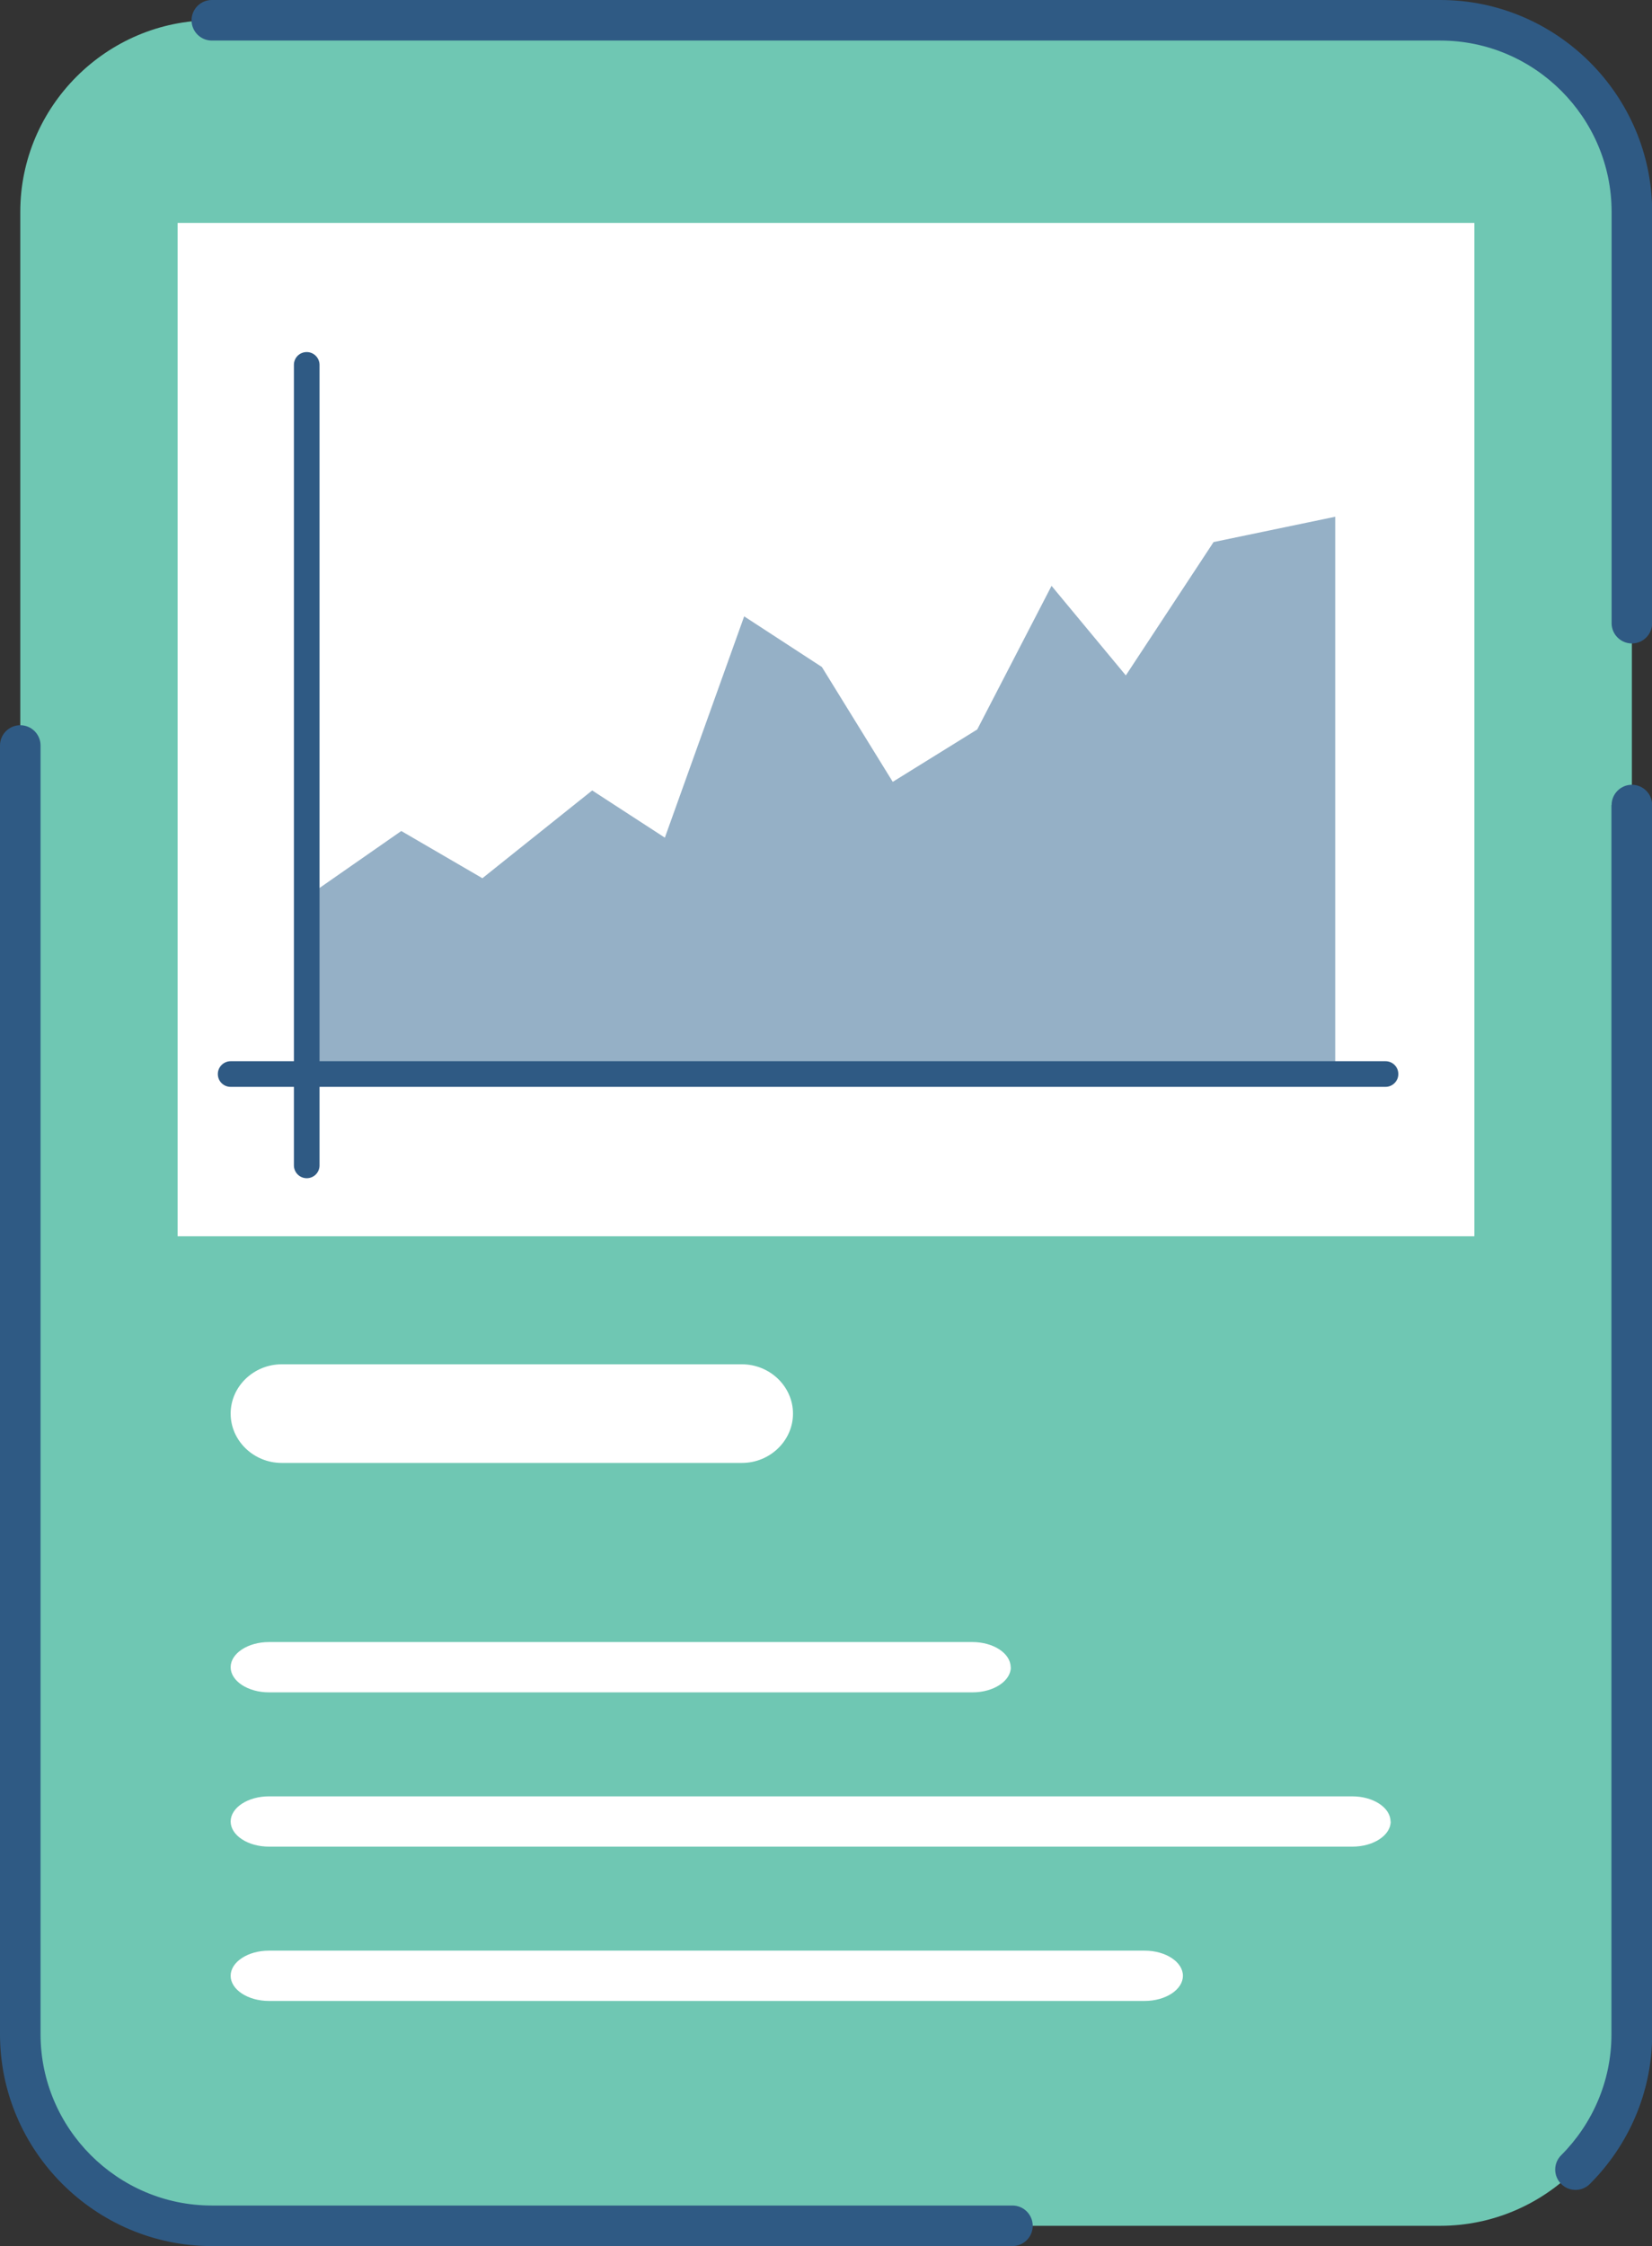
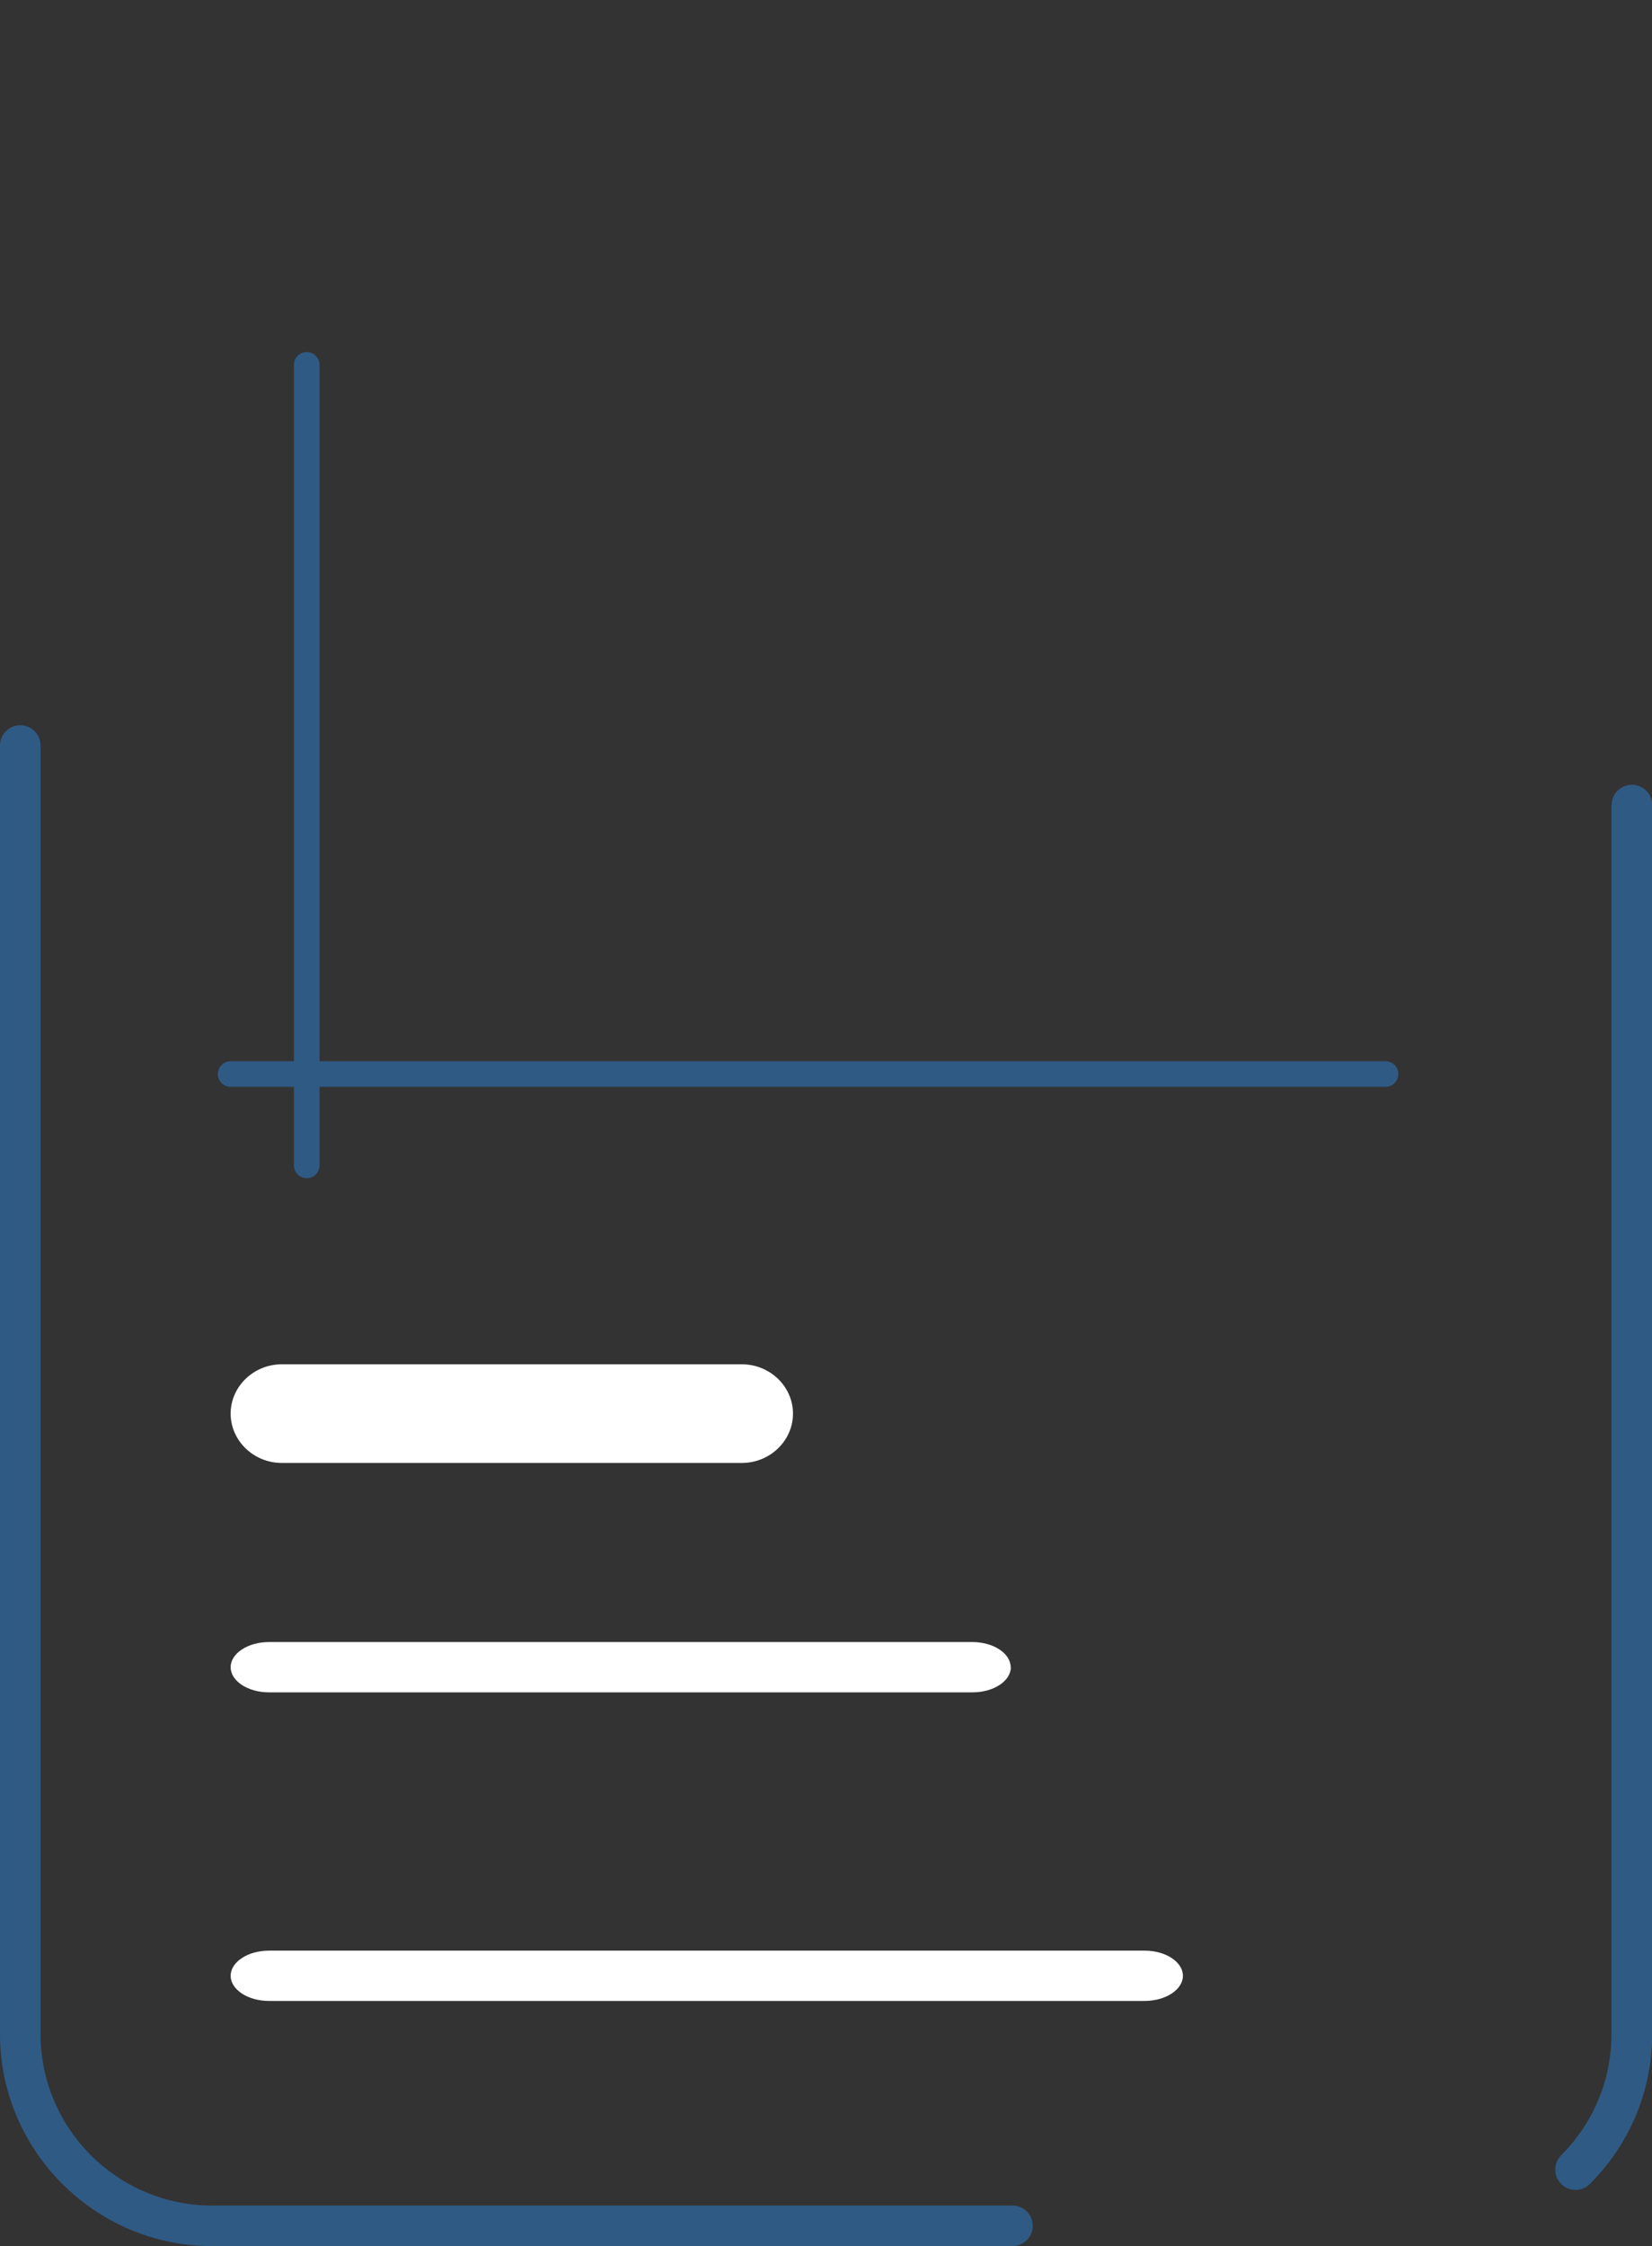
<svg xmlns="http://www.w3.org/2000/svg" id="uuid-ab3874ac-8bab-4f69-9cba-acb7cfeb294b" viewBox="0 0 101.85 138.44">
  <rect x="0" y="0" width="101.85" height="138.44" fill="#333333" stroke="none" />
  <defs>
    <style>.uuid-f458148a-d5f5-4f33-b84d-37c0d9023837{fill:#95b0c6;}.uuid-f458148a-d5f5-4f33-b84d-37c0d9023837,.uuid-590053a4-4302-4912-bae5-b827544a33e5,.uuid-7192c879-a9c7-40ba-9813-d2e0a4b03195,.uuid-911a32b7-5522-4bda-9070-c0f64fe31d3c{stroke-width:0px;}.uuid-590053a4-4302-4912-bae5-b827544a33e5{fill:#fff;}.uuid-7192c879-a9c7-40ba-9813-d2e0a4b03195{fill:#2f5a84;fill-rule:evenodd;}.uuid-911a32b7-5522-4bda-9070-c0f64fe31d3c{fill:#6fc7b3;}</style>
  </defs>
-   <path class="uuid-911a32b7-5522-4bda-9070-c0f64fe31d3c" d="M100.6,125.38c0,6.49-5.31,11.81-11.81,11.81H13.06c-6.49,0-11.81-5.31-11.81-11.81V13.06C1.25,6.57,6.57,1.25,13.06,1.25h75.74c6.49,0,11.81,5.31,11.81,11.81v112.32Z" />
-   <path class="uuid-7192c879-a9c7-40ba-9813-d2e0a4b03195" d="M13.06,2.5h75.74c5.81,0,10.56,4.75,10.56,10.56v25.35c0,.69.56,1.25,1.25,1.25s1.25-.56,1.25-1.25V13.06c0-7.18-5.88-13.06-13.06-13.06H13.06c-.69,0-1.25.56-1.25,1.25s.56,1.25,1.25,1.25Z" />
  <path class="uuid-7192c879-a9c7-40ba-9813-d2e0a4b03195" d="M99.35,49.62v75.77c0,2.9-1.19,5.54-3.1,7.45-.49.49-.49,1.28,0,1.77.49.49,1.28.49,1.77,0,2.37-2.37,3.84-5.63,3.84-9.22V49.62c0-.69-.56-1.25-1.25-1.25s-1.25.56-1.25,1.25h0Z" />
  <path class="uuid-7192c879-a9c7-40ba-9813-d2e0a4b03195" d="M62.41,135.94H13.06c-5.81,0-10.56-4.75-10.56-10.56V45.95c0-.69-.56-1.25-1.25-1.25s-1.25.56-1.25,1.25v79.43c0,7.18,5.88,13.06,13.06,13.06h49.36c.69,0,1.25-.56,1.25-1.25s-.56-1.25-1.25-1.25Z" />
-   <rect class="uuid-590053a4-4302-4912-bae5-b827544a33e5" x="10.95" y="13.74" width="79.95" height="62.46" />
-   <path class="uuid-f458148a-d5f5-4f33-b84d-37c0d9023837" d="M18.91,55.28l5.83-4.06,5,2.91,6.77-5.41,4.48,2.91,4.89-13.64,4.79,3.12,4.37,7.08,5.21-3.23,4.58-8.85,4.58,5.52,5.41-8.22,7.5-1.56v34.46H18.7l.21-11.03h0Z" />
  <path class="uuid-7192c879-a9c7-40ba-9813-d2e0a4b03195" d="M18.12,22.49v49.34c0,.43.35.79.79.79s.79-.35.79-.79V22.49c0-.43-.35-.79-.79-.79s-.79.35-.79.79h0Z" />
  <path class="uuid-7192c879-a9c7-40ba-9813-d2e0a4b03195" d="M14.22,66.99h71.2c.43,0,.79-.35.79-.79s-.35-.79-.79-.79H14.22c-.43,0-.79.35-.79.79s.35.79.79.79Z" />
-   <path class="uuid-590053a4-4302-4912-bae5-b827544a33e5" d="M48.89,87.13c0,1.67-1.42,3.04-3.15,3.04h-28.37c-1.73,0-3.15-1.37-3.15-3.04s1.42-3.04,3.15-3.04h28.37c1.73,0,3.15,1.37,3.15,3.04Z" />
+   <path class="uuid-590053a4-4302-4912-bae5-b827544a33e5" d="M48.89,87.13c0,1.67-1.42,3.04-3.15,3.04h-28.37c-1.73,0-3.15-1.37-3.15-3.04s1.42-3.04,3.15-3.04h28.37c1.73,0,3.15,1.37,3.15,3.04" />
  <path class="uuid-590053a4-4302-4912-bae5-b827544a33e5" d="M62.32,102.76c0,.85-1.06,1.55-2.36,1.55H16.58c-1.3,0-2.36-.7-2.36-1.55s1.06-1.55,2.36-1.55h43.37c1.3,0,2.36.7,2.36,1.55Z" />
-   <path class="uuid-590053a4-4302-4912-bae5-b827544a33e5" d="M85.74,112.27c0,.85-1.06,1.55-2.36,1.55H16.58c-1.3,0-2.36-.7-2.36-1.55s1.06-1.55,2.36-1.55h66.79c1.3,0,2.36.7,2.36,1.55Z" />
  <path class="uuid-590053a4-4302-4912-bae5-b827544a33e5" d="M72.93,121.78c0,.85-1.06,1.55-2.36,1.55H16.58c-1.3,0-2.36-.7-2.36-1.55s1.06-1.55,2.36-1.55h53.99c1.3,0,2.36.7,2.36,1.55Z" />
</svg>